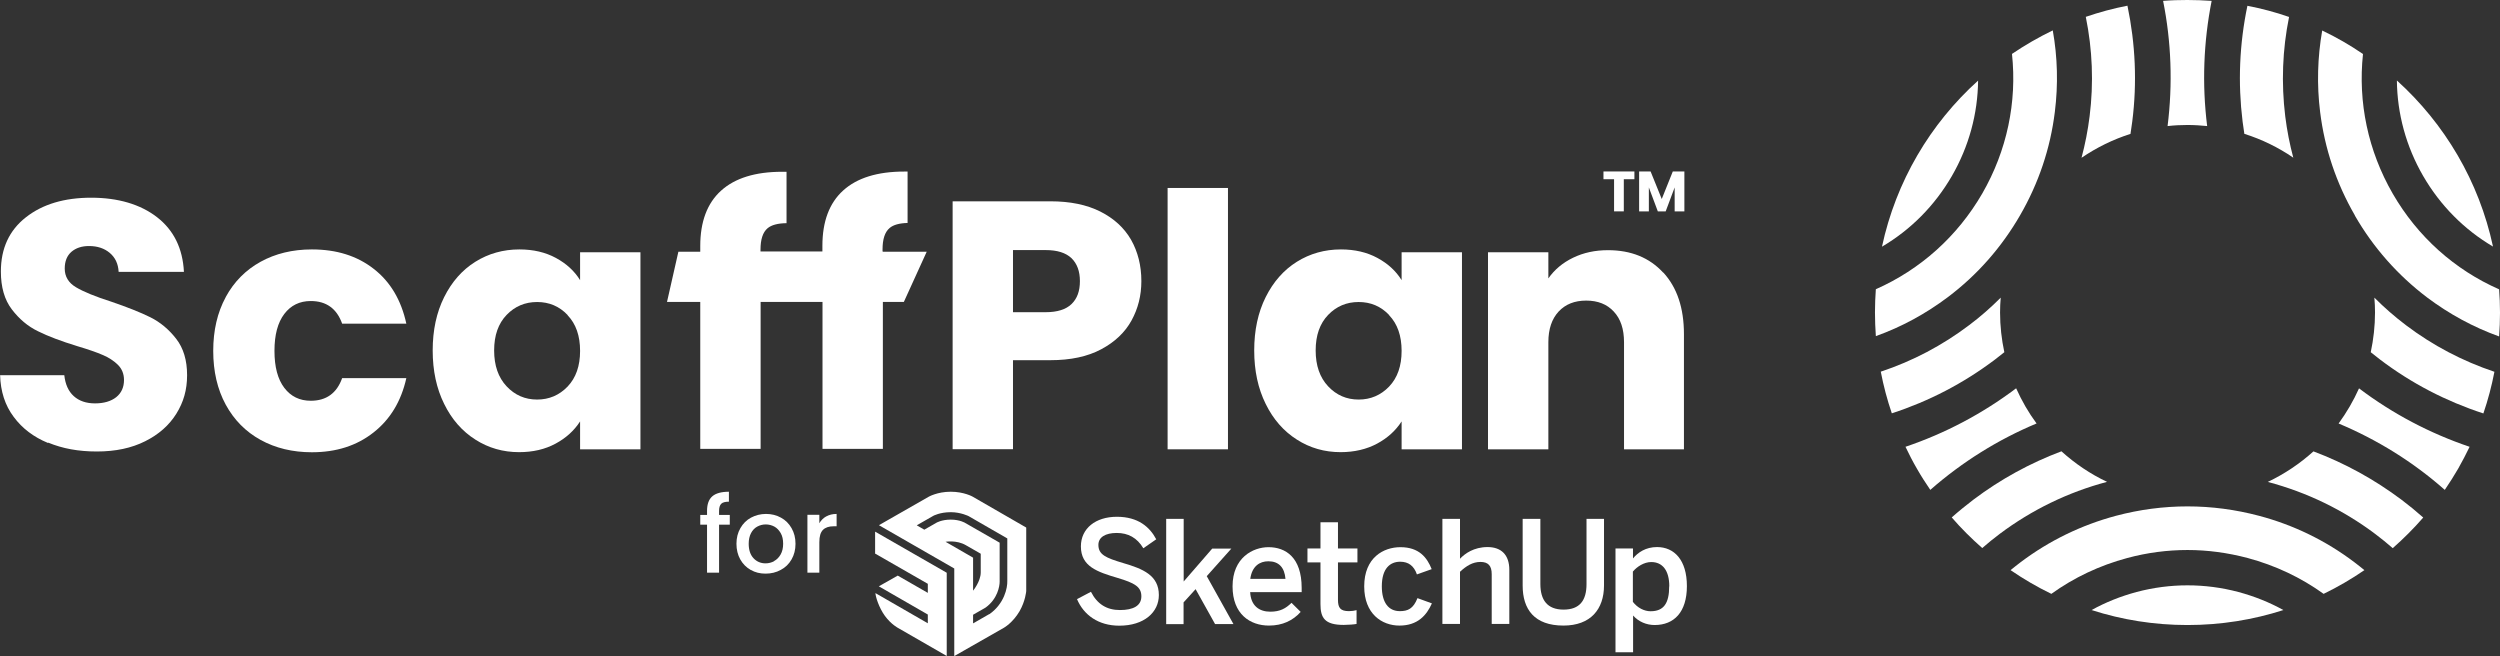
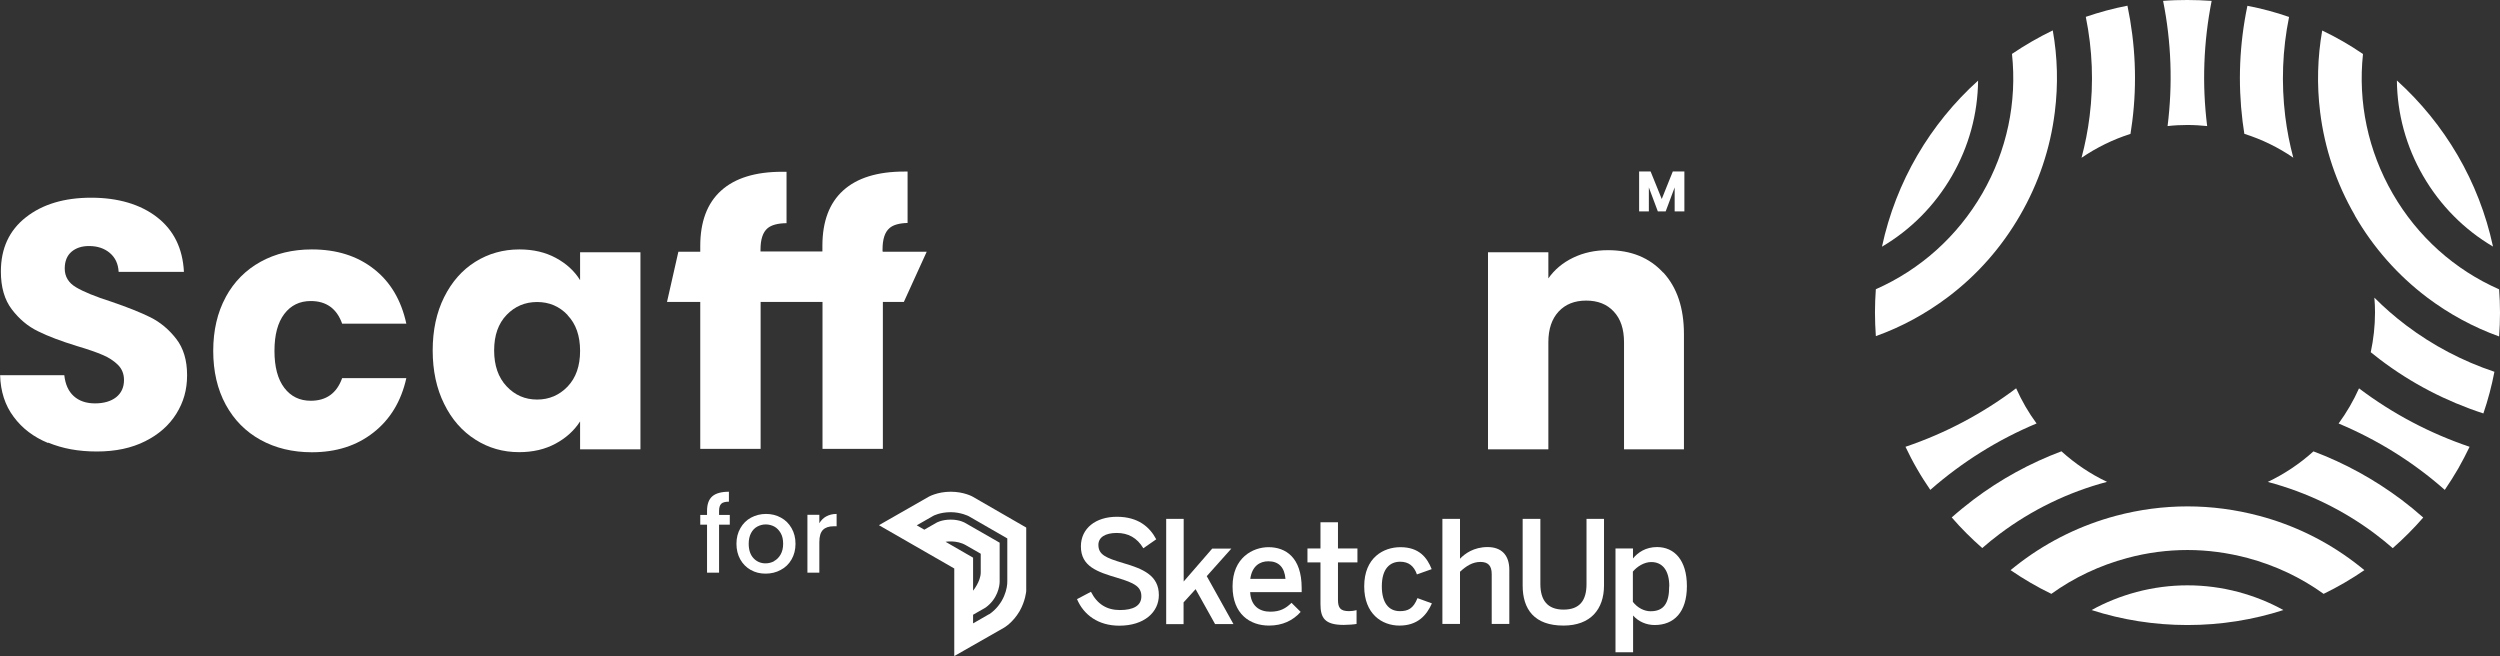
<svg xmlns="http://www.w3.org/2000/svg" id="Layer_2" data-name="Layer 2" viewBox="0 0 228.63 60">
  <rect x="0" y="0" width="228.63" height="60" fill="#333333" stroke="none" />
  <defs>
    <style>
      .cls-1 {
        fill: #fff;
      }
    </style>
  </defs>
  <g id="Layer_1-2" data-name="Layer 1">
    <g>
      <g>
        <path class="cls-1" d="M66.74,47.98h-.98v4.39h-1.1v-4.39h-.62v-.89h.62v-.37c0-.61.16-1.05.48-1.33.32-.28.83-.42,1.52-.42v.91c-.33,0-.57.06-.7.19-.13.13-.2.34-.2.65v.37h.98v.89Z" />
        <path class="cls-1" d="M68.65,52.12c-.4-.23-.72-.55-.95-.96-.23-.41-.35-.89-.35-1.43s.12-1.01.36-1.43c.24-.42.56-.74.97-.96.41-.22.87-.34,1.37-.34s.96.11,1.37.34c.41.22.73.54.97.96.24.42.36.89.36,1.43s-.12,1.01-.36,1.43c-.24.42-.57.74-.99.96-.42.23-.88.34-1.39.34s-.95-.11-1.35-.34ZM70.79,51.31c.25-.13.45-.34.6-.6.15-.27.23-.59.23-.98s-.07-.71-.22-.97-.34-.47-.58-.6c-.24-.13-.51-.2-.79-.2s-.54.07-.78.2-.43.33-.57.6-.21.59-.21.97c0,.57.15,1.01.44,1.32.29.31.66.47,1.1.47.28,0,.55-.07.79-.2Z" />
        <path class="cls-1" d="M75.56,47.23c.27-.15.58-.23.95-.23v1.13h-.28c-.43,0-.75.11-.97.33-.22.22-.33.59-.33,1.13v2.78h-1.09v-5.29h1.09v.77c.16-.27.37-.48.64-.63Z" />
      </g>
      <g>
        <g>
          <path class="cls-1" d="M98.48,54.8l1.29-.68c.57,1.13,1.45,1.67,2.65,1.67s1.96-.38,1.96-1.25-.6-1.22-2.18-1.69c-1.86-.55-3.35-1.05-3.35-2.88,0-1.64,1.34-2.71,3.29-2.71s3.01.94,3.6,2.06l-1.18.82c-.57-.96-1.39-1.4-2.43-1.4s-1.68.39-1.68,1.09c0,.9.69,1.19,2.26,1.66,1.82.53,3.27,1.13,3.27,2.93,0,1.57-1.34,2.8-3.62,2.8-1.91,0-3.26-.98-3.87-2.44Z" />
          <path class="cls-1" d="M106.65,57.06v-9.61h1.6v5.73l2.61-3.01h1.75l-2.25,2.52,2.44,4.38h-1.68l-1.78-3.19-1.1,1.21v1.99h-1.6Z" />
          <path class="cls-1" d="M112.72,53.62c0-2.62,1.86-3.58,3.29-3.58,1.55,0,3.03.92,3.03,3.73v.38h-4.71c.06,1.25.83,1.79,1.84,1.79.9,0,1.42-.3,1.94-.81l.84.83c-.71.79-1.66,1.25-2.9,1.25-1.73,0-3.33-1.05-3.33-3.58ZM117.56,52.94c-.09-1.05-.61-1.61-1.57-1.61-.78,0-1.49.44-1.65,1.61h3.22Z" />
          <path class="cls-1" d="M120.76,55.25v-3.82h-1.19v-1.27h1.19v-2.4h1.6v2.4h1.78v1.27h-1.78v3.42c0,.74.22,1.04,1.01,1.04.23,0,.53-.04.69-.09v1.26c-.17.04-.77.09-1.17.09-1.75,0-2.13-.65-2.13-1.9Z" />
          <path class="cls-1" d="M124.76,53.62c0-2.64,1.78-3.58,3.31-3.58,1.71,0,2.44.95,2.86,2.01l-1.35.48c-.27-.78-.77-1.16-1.53-1.16-.91,0-1.68.6-1.68,2.25,0,1.47.6,2.27,1.65,2.27.73,0,1.23-.22,1.61-1.19l1.32.48c-.49,1.1-1.31,2.03-2.97,2.03-1.6,0-3.22-1.07-3.22-3.58Z" />
          <path class="cls-1" d="M131.91,57.06v-9.61h1.61v3.65c.44-.47,1.27-1.07,2.52-1.07s1.99.71,1.99,2.08v4.95h-1.61v-4.55c0-.77-.32-1.12-1.03-1.12s-1.29.36-1.87.9v4.77h-1.61Z" />
          <path class="cls-1" d="M139.25,53.55v-6.1h1.62v5.96c0,1.47.64,2.34,2.12,2.34s2.1-.84,2.1-2.33v-5.97h1.6v6.09c0,2.18-1.23,3.67-3.71,3.67-2.65,0-3.73-1.48-3.73-3.66Z" />
          <path class="cls-1" d="M147.74,59.65v-9.49h1.6v.91c.45-.55,1.17-1.04,2.2-1.04,1.57,0,2.73,1.18,2.73,3.57s-1.18,3.56-2.95,3.56c-.74,0-1.47-.3-1.97-.87v3.36h-1.6ZM152.66,53.62c0-1.45-.62-2.22-1.65-2.22-.66,0-1.3.42-1.68.87v2.77c.43.56,1.05.86,1.62.86,1.21,0,1.7-.74,1.7-2.27Z" />
        </g>
        <g>
          <path class="cls-1" d="M93.84,48.24l-4.89-2.82s-.78-.45-2.01-.45-2.03.47-2.03.47l-4.53,2.59,6.89,3.96v8.01l4.54-2.59s.81-.45,1.43-1.51c.54-.94.61-1.84.61-1.84v-5.81h0ZM86.46,49.55s1.01-.19,1.87.31c.86.49,1.36.78,1.36.78,0,0,0,.69,0,1.71,0,.82-.7,1.67-.7,1.67v-3.02s-2.53-1.46-2.53-1.46ZM90.47,56.16l-1.48.85v-.79l1.15-.66c1.09-.79,1.28-1.95,1.28-2.36v-3.57s-3.14-1.8-3.14-1.8c0,0-.48-.31-1.33-.31s-1.32.29-1.32.29l-1.1.63-.69-.4,1.52-.87s.6-.33,1.59-.33c.92,0,1.63.36,1.63.36l3.54,2.04v3.9c.02.6-.26,2.06-1.64,3.03Z" />
-           <path class="cls-1" d="M80.02,50.62l4.83,2.77v.83s-2.75-1.58-2.75-1.58l-1.73.98,4.48,2.58v.8s-4.79-2.76-4.79-2.76c.01.32.31,1.32.87,2.09.57.78,1.22,1.11,1.22,1.11l4.43,2.55v-7.61l-6.55-3.76v1.99Z" />
        </g>
      </g>
      <g>
        <g>
          <path class="cls-1" d="M4.39,40.51c-1.31-.54-2.36-1.33-3.14-2.39-.79-1.05-1.2-2.33-1.24-3.81h5.87c.09.84.38,1.48.87,1.92.49.44,1.14.66,1.94.66s1.46-.19,1.94-.57c.47-.38.71-.9.71-1.57,0-.56-.19-1.02-.56-1.39-.38-.37-.84-.67-1.39-.9-.55-.24-1.33-.51-2.34-.81-1.46-.45-2.66-.9-3.58-1.36-.93-.45-1.72-1.12-2.39-2-.67-.88-1-2.03-1-3.46,0-2.11.76-3.76,2.29-4.96,1.53-1.2,3.52-1.79,5.97-1.79s4.5.6,6.03,1.79c1.53,1.19,2.34,2.86,2.45,4.99h-5.97c-.04-.73-.31-1.31-.81-1.73-.5-.42-1.13-.63-1.9-.63-.67,0-1.2.18-1.61.53-.41.36-.61.87-.61,1.53,0,.73.34,1.3,1.03,1.71.69.41,1.76.85,3.23,1.32,1.46.5,2.65.97,3.56,1.42.91.45,1.7,1.11,2.37,1.97.67.86,1,1.97,1,3.33s-.33,2.47-.98,3.52c-.66,1.06-1.61,1.9-2.85,2.52-1.25.63-2.72.94-4.42.94s-3.14-.27-4.45-.81Z" />
          <path class="cls-1" d="M20.64,27.17c.76-1.4,1.83-2.48,3.19-3.23s2.93-1.13,4.69-1.13c2.26,0,4.14.59,5.66,1.78,1.52,1.18,2.51,2.85,2.98,5.01h-5.87c-.49-1.38-1.45-2.07-2.87-2.07-1.01,0-1.82.39-2.42,1.18-.6.79-.9,1.91-.9,3.38s.3,2.59.9,3.38c.6.79,1.41,1.18,2.42,1.18,1.42,0,2.38-.69,2.87-2.07h5.87c-.47,2.11-1.47,3.77-3,4.97-1.53,1.21-3.41,1.81-5.64,1.81-1.76,0-3.33-.38-4.69-1.13s-2.43-1.83-3.19-3.23c-.76-1.4-1.14-3.04-1.14-4.91s.38-3.51,1.14-4.91Z" />
          <path class="cls-1" d="M40.62,27.17c.7-1.4,1.65-2.48,2.85-3.23,1.2-.75,2.55-1.13,4.03-1.13,1.27,0,2.38.26,3.34.78.96.52,1.69,1.19,2.21,2.03v-2.55h5.52v18.02h-5.52v-2.55c-.54.84-1.29,1.52-2.24,2.03-.96.52-2.07.78-3.34.78-1.46,0-2.8-.38-4-1.15-1.2-.76-2.16-1.85-2.85-3.26-.7-1.41-1.05-3.04-1.05-4.89s.35-3.48,1.05-4.88ZM51.91,28.81c-.76-.8-1.69-1.19-2.79-1.19s-2.03.39-2.79,1.18c-.76.79-1.14,1.87-1.14,3.25s.38,2.47,1.14,3.28c.76.81,1.69,1.21,2.79,1.21s2.03-.4,2.79-1.19c.76-.8,1.14-1.88,1.14-3.26s-.38-2.47-1.14-3.26Z" />
-           <path class="cls-1" d="M103.48,29.31c-.6,1.09-1.53,1.97-2.77,2.63-1.25.67-2.8,1-4.65,1h-3.42v8.14h-5.52v-22.67h8.93c1.81,0,3.33.31,4.58.94,1.25.63,2.18,1.49,2.81,2.58.62,1.1.94,2.36.94,3.78,0,1.31-.3,2.51-.9,3.6ZM97.99,27.81c.52-.5.77-1.19.77-2.1s-.26-1.6-.77-2.1c-.52-.49-1.3-.74-2.35-.74h-3v5.68h3c1.05,0,1.84-.25,2.35-.74Z" />
-           <path class="cls-1" d="M112.3,17.19v23.9h-5.52v-23.9h5.52Z" />
-           <path class="cls-1" d="M115.75,27.17c.7-1.4,1.65-2.48,2.85-3.23,1.2-.75,2.55-1.13,4.03-1.13,1.27,0,2.38.26,3.34.78.96.52,1.69,1.19,2.21,2.03v-2.55h5.52v18.02h-5.52v-2.55c-.54.84-1.29,1.52-2.24,2.03s-2.07.78-3.34.78c-1.46,0-2.8-.38-4-1.15-1.2-.76-2.16-1.85-2.85-3.26-.7-1.41-1.05-3.04-1.05-4.89s.35-3.48,1.05-4.88ZM127.04,28.81c-.76-.8-1.69-1.19-2.79-1.19s-2.03.39-2.79,1.18c-.76.79-1.14,1.87-1.14,3.25s.38,2.47,1.14,3.28c.76.81,1.69,1.21,2.79,1.21s2.03-.4,2.79-1.19c.76-.8,1.14-1.88,1.14-3.26s-.38-2.47-1.14-3.26Z" />
          <path class="cls-1" d="M152.11,24.92c1.26,1.37,1.89,3.25,1.89,5.64v10.53h-5.48v-9.79c0-1.21-.31-2.14-.94-2.81-.62-.67-1.46-1-2.52-1s-1.89.33-2.52,1c-.62.67-.94,1.6-.94,2.81v9.79h-5.52v-18.02h5.52v2.39c.56-.8,1.31-1.43,2.26-1.89.95-.46,2.01-.69,3.19-.69,2.11,0,3.79.68,5.05,2.05Z" />
          <path class="cls-1" d="M80.71,22.98v-.16c0-.95.21-1.6.65-1.97.34-.29.89-.44,1.64-.46v-4.7c-.1,0-.19,0-.31,0-2.45,0-4.31.58-5.58,1.73-1.27,1.15-1.9,2.84-1.9,5.06v.52h-5.66v-.16c0-.95.21-1.6.65-1.97.36-.3.94-.45,1.73-.46v-4.7c-.13,0-.25,0-.41,0-2.45,0-4.31.58-5.58,1.73-1.27,1.15-1.9,2.84-1.9,5.06v.52h-2l-1.04,4.59h3.04v13.44h5.52v-13.44h5.66v13.44h5.52v-13.44h1.92l2.09-4.59h-4.01Z" />
        </g>
        <g>
-           <path class="cls-1" d="M149.47,15.68v.71h-.97v2.94h-.89v-2.94h-.97v-.71h2.82Z" />
          <path class="cls-1" d="M154.04,15.68v3.65h-.89v-2.19l-.82,2.19h-.72l-.82-2.19v2.19h-.89v-3.65h1.05l1.02,2.52,1.01-2.52h1.04Z" />
        </g>
        <g>
          <path class="cls-1" d="M209.74,14.43c-1.37-.94-2.87-1.68-4.49-2.19-.06-.37-.11-.74-.16-1.12-.44-3.55-.29-7.1.44-10.59,1.3.25,2.58.59,3.81,1.02-.61,3-.72,6.05-.35,9.09.16,1.29.41,2.56.74,3.8Z" />
          <path class="cls-1" d="M215.36,19.7c-1.7-2.94-2.77-6.12-3.18-9.46-.31-2.49-.24-4.99.19-7.45,1.3.62,2.55,1.34,3.73,2.15-.47,4.41.46,8.85,2.72,12.77,2.27,3.93,5.66,6.96,9.73,8.75.05.7.08,1.41.08,2.13,0,.73-.03,1.46-.08,2.18-2.36-.85-4.57-2.05-6.59-3.57-2.68-2.03-4.91-4.55-6.6-7.48Z" />
          <path class="cls-1" d="M221.6,16.09c-1.56-2.7-2.37-5.69-2.4-8.73,4.37,3.95,7.51,9.22,8.79,15.19-2.63-1.55-4.82-3.75-6.39-6.46Z" />
          <path class="cls-1" d="M201.87,11.53c-.6-.06-1.2-.1-1.82-.1h0c-.61,0-1.22.03-1.82.1.48-3.84.34-7.71-.41-11.45.74-.06,1.48-.08,2.22-.08.74,0,1.48.03,2.22.08-.74,3.74-.89,7.61-.41,11.45Z" />
          <path class="cls-1" d="M207.4,44.07c1.53-.73,2.93-1.67,4.17-2.79,2.88,1.08,5.58,2.57,8.05,4.42.69.52,1.35,1.06,1.99,1.63-.87,1-1.8,1.93-2.79,2.8-.51-.45-1.04-.87-1.59-1.29-2.94-2.21-6.24-3.81-9.81-4.76,0,0-.02,0-.02,0Z" />
          <path class="cls-1" d="M215.73,35.51c3.08,2.33,6.51,4.13,10.12,5.35-.32.67-.67,1.33-1.04,1.99-.39.67-.8,1.32-1.23,1.95-2.91-2.57-6.2-4.6-9.71-6.07.73-1,1.36-2.08,1.87-3.22Z" />
          <path class="cls-1" d="M216.81,32.21c.25-1.17.39-2.39.39-3.63,0-.46-.02-.91-.06-1.36.9.9,1.86,1.74,2.89,2.52,2.46,1.86,5.17,3.28,8.09,4.26-.25,1.3-.59,2.58-1.01,3.81-3.41-1.11-6.59-2.76-9.45-4.93-.29-.22-.57-.44-.84-.66Z" />
          <path class="cls-1" d="M194.85,12.24c-1.61.51-3.12,1.26-4.49,2.19.33-1.24.58-2.51.74-3.8.38-3.04.26-6.09-.35-9.09,1.23-.42,2.51-.77,3.81-1.02.73,3.49.89,7.05.44,10.59-.05.37-.1.75-.16,1.12Z" />
          <path class="cls-1" d="M171.55,26.45c4.07-1.8,7.46-4.83,9.73-8.75,2.26-3.92,3.19-8.36,2.72-12.77,1.18-.8,2.43-1.52,3.73-2.15.44,2.46.5,4.96.19,7.45-.41,3.34-1.48,6.52-3.18,9.46-1.7,2.94-3.92,5.46-6.6,7.48-2.02,1.52-4.22,2.72-6.59,3.57-.05-.72-.08-1.44-.08-2.18,0-.71.03-1.42.08-2.13Z" />
          <path class="cls-1" d="M172.11,22.56c1.28-5.97,4.42-11.25,8.79-15.19-.03,3.04-.84,6.03-2.4,8.73-1.57,2.71-3.76,4.91-6.39,6.46Z" />
          <path class="cls-1" d="M188.53,41.28c1.24,1.12,2.64,2.07,4.17,2.79,0,0-.02,0-.02,0-3.57.95-6.87,2.56-9.81,4.76-.55.41-1.07.84-1.59,1.29-.99-.87-1.93-1.8-2.79-2.8.64-.57,1.31-1.11,1.99-1.63,2.47-1.86,5.17-3.34,8.05-4.42Z" />
          <path class="cls-1" d="M200.05,53.53c1.56,0,3.12.2,4.66.61,1.45.39,2.83.94,4.11,1.65-2.76.89-5.71,1.37-8.77,1.37-3.06,0-6.01-.48-8.77-1.37,1.28-.71,2.66-1.26,4.11-1.65,1.54-.41,3.11-.61,4.66-.61Z" />
          <path class="cls-1" d="M193.51,47.17c2.15-.57,4.34-.86,6.54-.86,2.2,0,4.39.29,6.54.86,3.17.84,6.1,2.27,8.7,4.23.32.24.63.49.94.74-1.18.81-2.43,1.54-3.73,2.17-2.07-1.49-4.41-2.6-6.95-3.28-1.82-.48-3.66-.73-5.5-.73-1.83,0-3.68.24-5.5.73-2.54.68-4.88,1.79-6.95,3.28-1.3-.63-2.55-1.36-3.73-2.17.31-.25.62-.5.94-.74,2.61-1.96,5.53-3.38,8.7-4.23Z" />
          <path class="cls-1" d="M186.24,38.73c-3.51,1.47-6.79,3.51-9.71,6.07-.43-.63-.85-1.28-1.23-1.95-.38-.65-.72-1.32-1.04-1.99,3.61-1.22,7.03-3.02,10.12-5.35.51,1.14,1.13,2.22,1.87,3.22Z" />
-           <path class="cls-1" d="M182.97,27.22c-.04.45-.06.9-.06,1.36,0,1.25.14,2.46.39,3.63-.28.22-.56.45-.84.66-2.87,2.17-6.04,3.82-9.45,4.93-.42-1.23-.76-2.51-1.01-3.81,2.92-.97,5.63-2.4,8.09-4.26,1.03-.77,1.99-1.62,2.89-2.52Z" />
+           <path class="cls-1" d="M182.97,27.22Z" />
        </g>
      </g>
    </g>
  </g>
</svg>